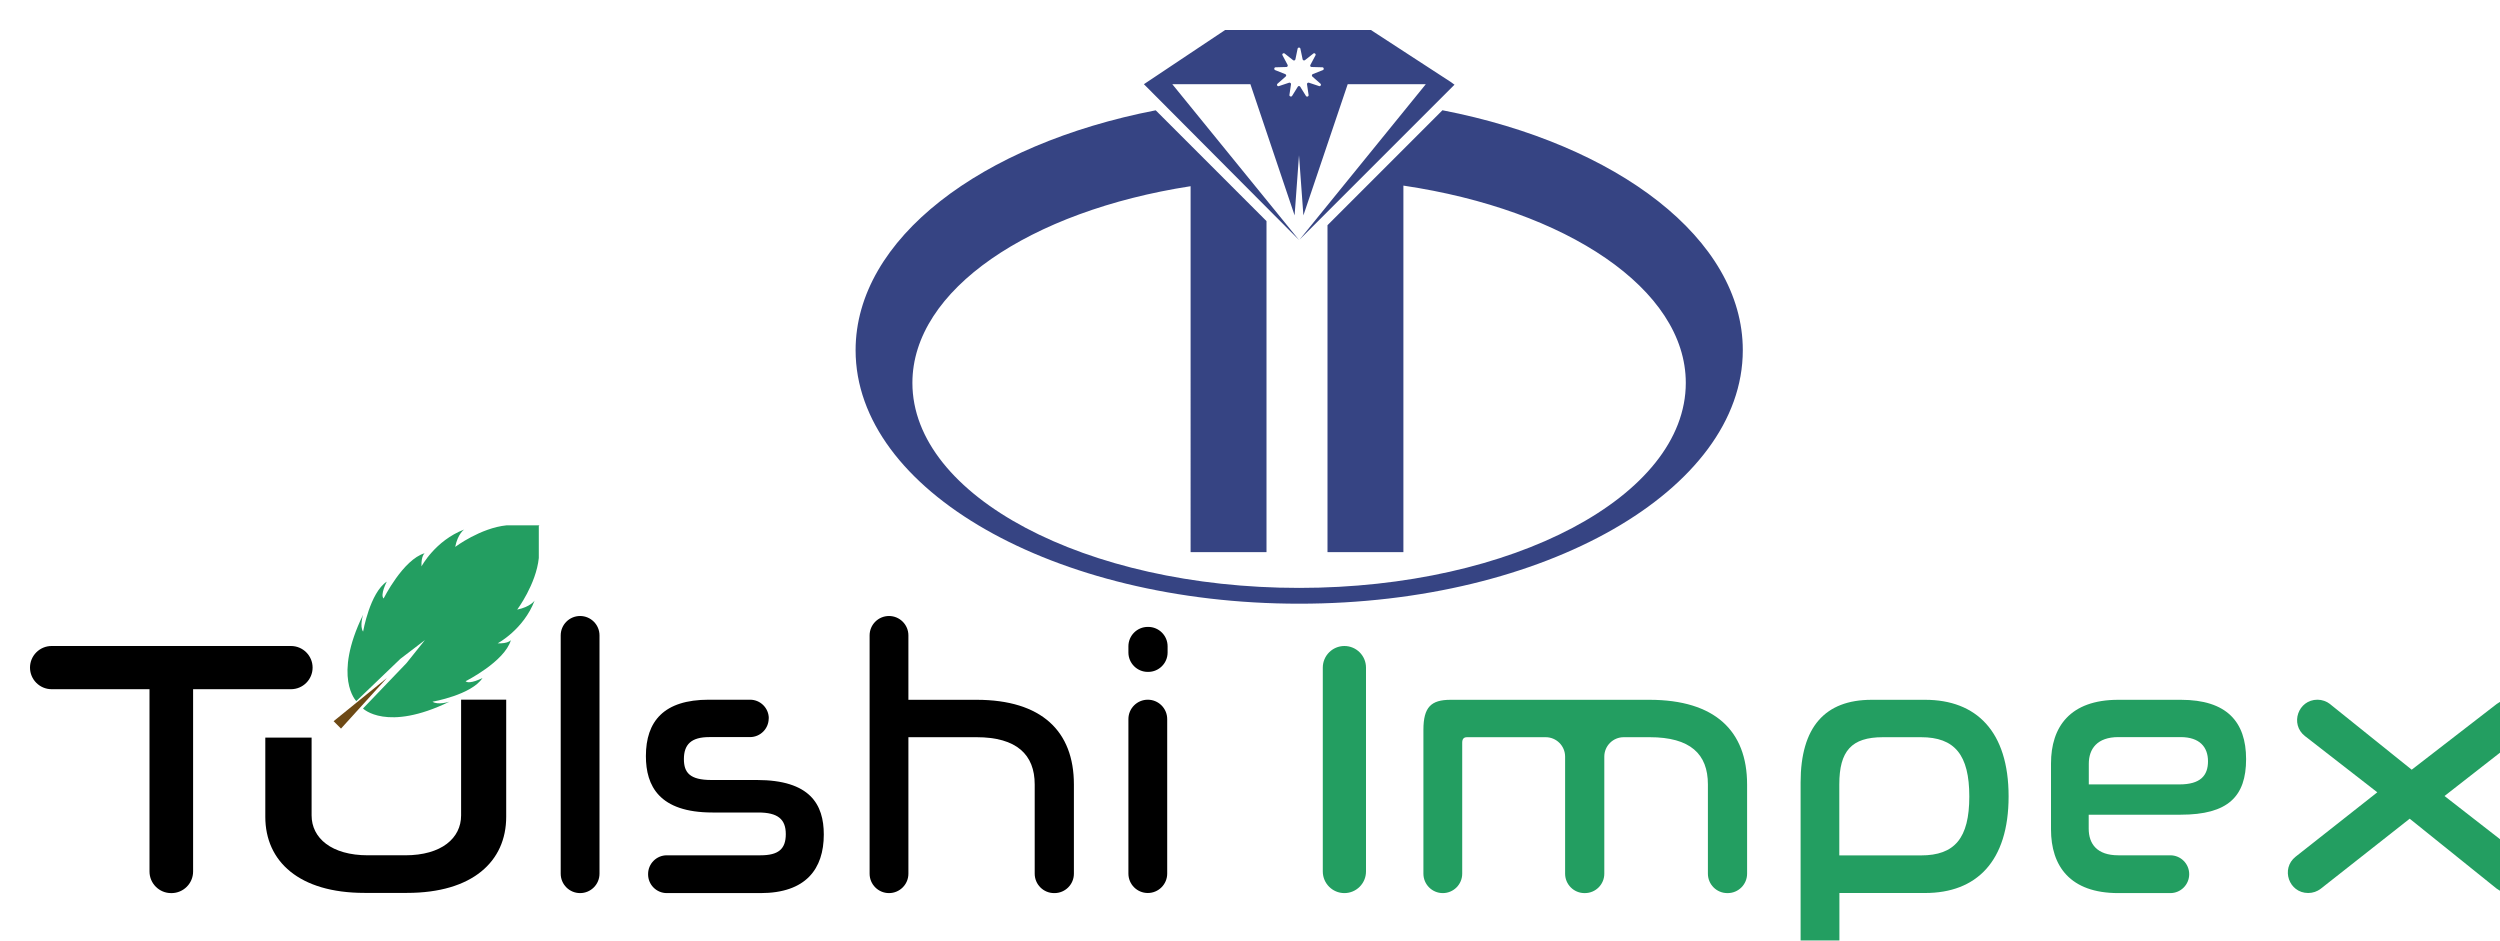
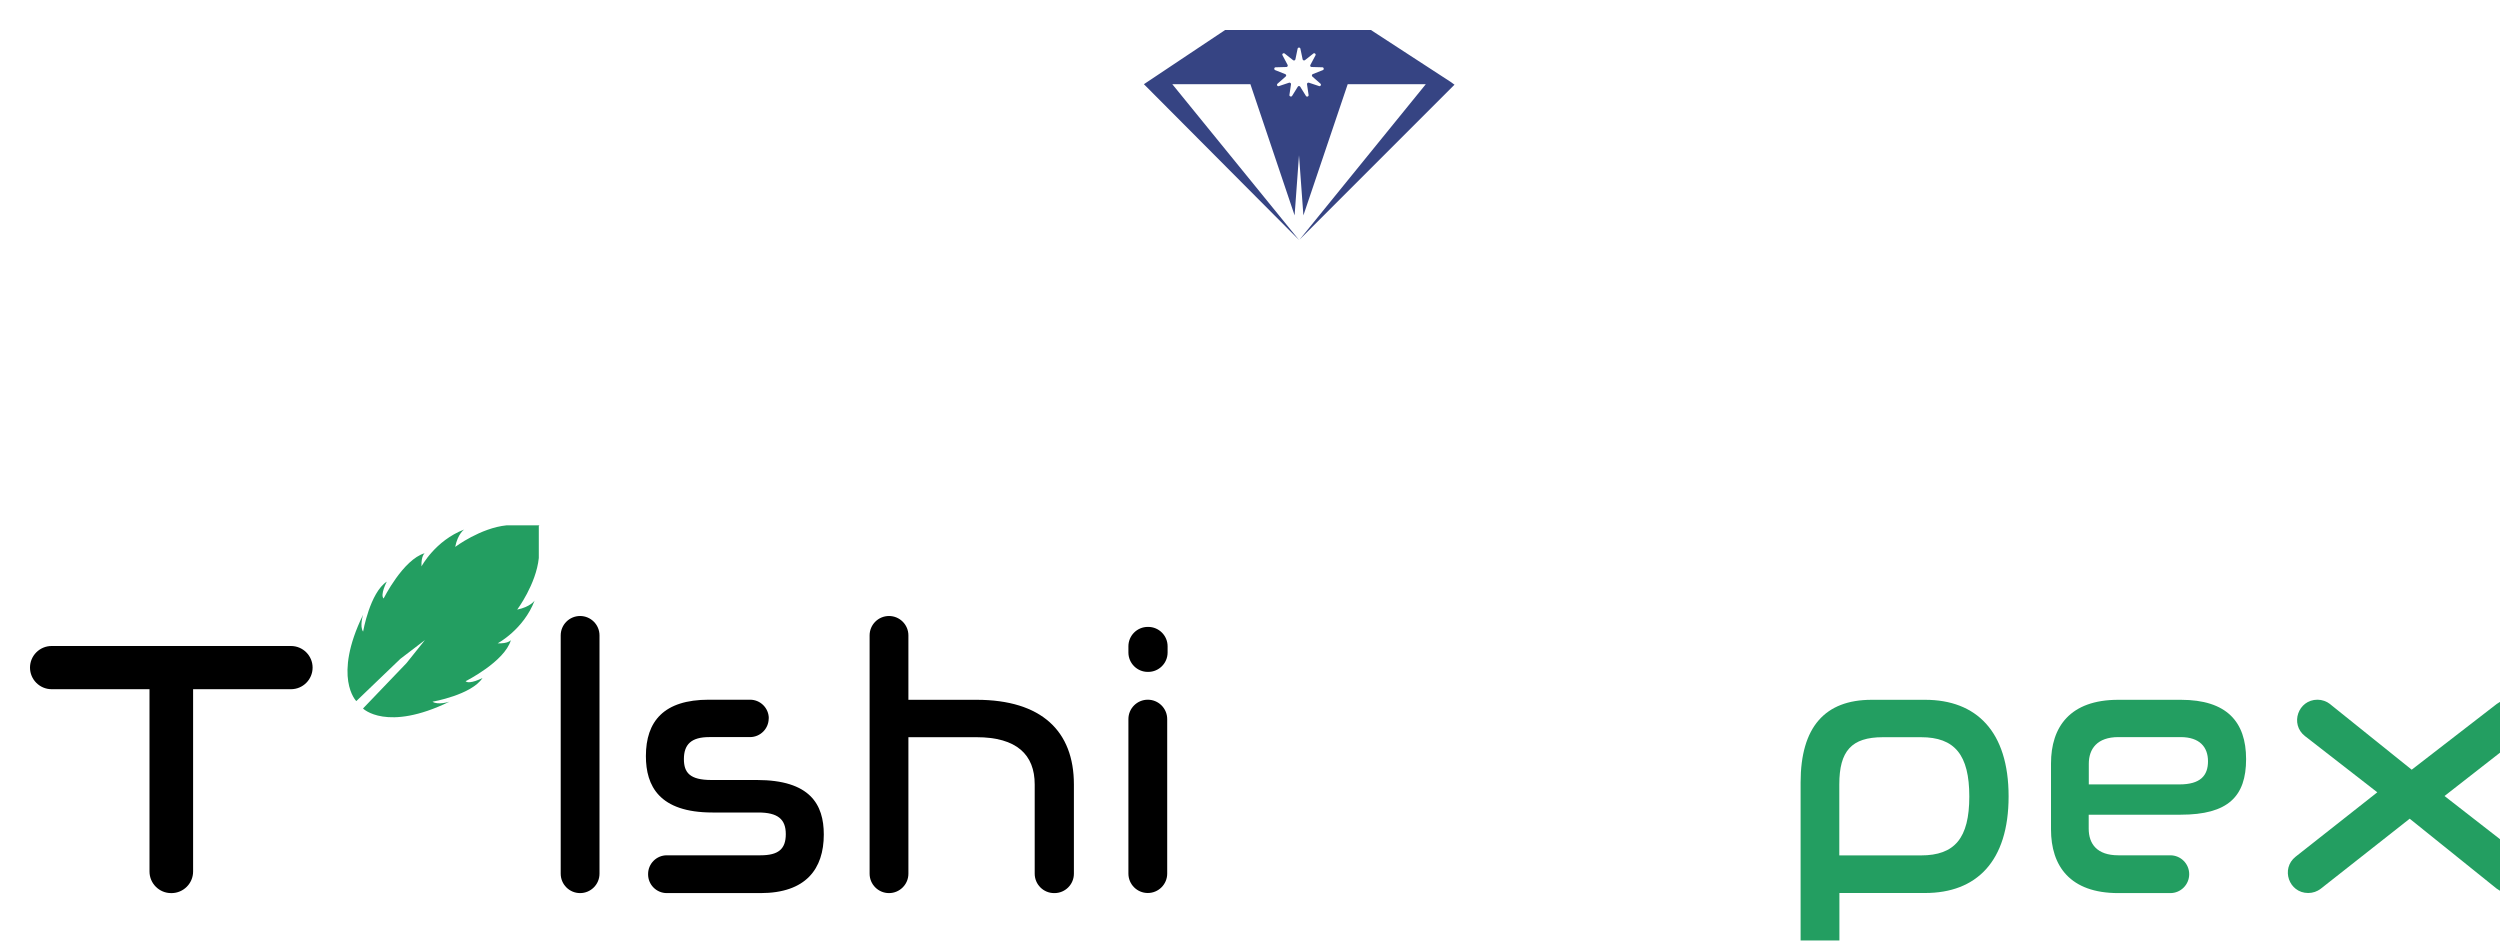
<svg xmlns="http://www.w3.org/2000/svg" id="b" width="250" height="94.07" viewBox="0 0 250 94.07">
  <defs>
    <style>.f{fill:#364483;}.g{fill:#239e61;}.h{filter:url(#d);}.i{fill:#6d4915;}</style>
    <filter id="d" filterUnits="userSpaceOnUse">
      <feOffset dx="3" dy="3" />
      <feGaussianBlur result="e" stdDeviation="3" />
      <feFlood flood-color="#000" flood-opacity=".2" />
      <feComposite in2="e" operator="in" />
      <feComposite in="SourceGraphic" />
    </filter>
  </defs>
  <g id="c">
    <g class="h">
      <g>
-         <path class="f" d="M141.25,8.02l-11.5,11.5V52.21h7.59V15.56c16.29,2.42,28.24,10.34,28.24,19.73,0,11.32-17.31,20.5-38.67,20.5s-38.67-9.18-38.67-20.5c0-9.31,11.75-17.18,27.82-19.67V52.21h7.59V19.11l-11.08-11.08c-17.46,3.39-30.01,12.86-30.01,23.99,0,14,19.86,25.35,44.36,25.35s44.36-11.35,44.36-25.35c0-11.13-12.55-20.59-30.01-23.99Z" />
        <path class="f" d="M126.95,20.97l15.5-15.5-.07-.05-.27-.2-8.02-5.22h-14.58l-8.12,5.42,15.52,15.59-12.68-15.59h7.81l4.42,13.12,.44-6.01,.44,6.01,4.43-13.12h7.81l-.04,.05-12.59,15.5Zm2.34-16.96l-1.01,.4c-.1,.04-.12,.17-.05,.24l.82,.72c.11,.1,0,.29-.14,.24l-1.02-.34c-.1-.03-.21,.06-.19,.16l.16,1.07c.02,.15-.18,.23-.27,.09l-.57-.92c-.06-.09-.19-.09-.24,0l-.57,.92c-.09,.13-.28,.06-.27-.09l.16-1.07c.02-.1-.09-.19-.19-.16l-1.02,.34c-.15,.06-.26-.13-.14-.24l.82-.72c.08-.07,.06-.2-.05-.24l-1.01-.4c-.14-.06-.1-.28,.05-.28l1.08-.03c.1,0,.17-.12,.12-.21l-.51-.96c-.08-.13,.09-.27,.21-.18l.85,.67c.08,.07,.21,.02,.23-.09l.22-1.06c.03-.15,.25-.15,.28,0l.22,1.06c.02,.1,.14,.15,.23,.09l.85-.67c.11-.09,.28,.05,.21,.18l-.51,.96c-.06,.09,0,.21,.12,.21l1.08,.03c.15,0,.19,.22,.05,.28Z" />
      </g>
      <g>
        <path class="g" d="M50.88,49.6l.07-.07h-3.27c-2.63,.26-5.16,2.16-5.16,2.16,.26-1.32,.9-1.74,.9-1.74-2.9,1.11-4.27,3.69-4.27,3.69-.05-1.05,.32-1.32,.32-1.32-2.16,.63-4.11,4.53-4.11,4.53-.37-.37,.32-1.69,.32-1.69-1.69,1.11-2.37,5-2.37,5-.37-.53,0-1.69,0-1.69-3.06,6.27-.68,8.64-.68,8.64l4.41-4.23,2.45-1.87-1.84,2.3-4.35,4.54s2.37,2.37,8.64-.68c0,0-1.16,.37-1.69,0,0,0,3.9-.68,5-2.37,0,0-1.32,.68-1.69,.32,0,0,3.9-1.95,4.53-4.11,0,0-.26,.37-1.32,.32,0,0,2.58-1.37,3.69-4.27,0,0-.42,.63-1.74,.9,0,0,1.89-2.53,2.16-5.16v-3.19Z" />
-         <polygon class="i" points="30.36 69.12 31.1 69.86 35.7 64.79 30.36 69.12" />
      </g>
      <path d="M28.26,63.76h0c0,1.19-.97,2.16-2.16,2.16h-9.79v18.23c0,1.19-.97,2.16-2.16,2.16h-.04c-1.19,0-2.16-.97-2.16-2.16v-18.23H2.16c-1.19,0-2.16-.97-2.16-2.16H0c0-1.19,.97-2.16,2.16-2.16H26.1c1.19,0,2.16,.97,2.16,2.16Z" />
-       <path d="M28.16,70.77v7.77c0,2.27,1.99,3.99,5.63,3.99h3.73c3.64,0,5.59-1.72,5.59-3.99v-11.57h4.51v11.71c0,4.47-3.38,7.61-9.92,7.61h-4.25c-6.54,0-9.92-3.15-9.92-7.61v-7.92h4.64Z" />
      <path d="M56.95,60.54v23.83c0,1.07-.87,1.94-1.94,1.94h0c-1.07,0-1.94-.87-1.94-1.94v-23.83c0-1.07,.87-1.94,1.94-1.94h0c1.07,0,1.94,.87,1.94,1.94Z" />
      <path d="M73.87,68.84h0c0,1.03-.84,1.87-1.87,1.87h-4.08c-1.79,0-2.53,.73-2.53,2.2,0,1.35,.59,2.09,2.75,2.09h4.54c5.34,0,6.7,2.45,6.7,5.45,0,3.44-1.79,5.86-6.33,5.86h-9.37c-1.03,0-1.87-.84-1.87-1.87v-.04c0-1.03,.84-1.87,1.87-1.87h9.37c1.79,0,2.53-.62,2.53-2.12s-.81-2.16-2.75-2.16h-4.58c-5.34,0-6.66-2.67-6.66-5.64,0-3.48,1.79-5.64,6.3-5.64h4.12c1.03,0,1.87,.84,1.87,1.87Z" />
      <path d="M87.84,60.54v6.44h6.81c6.52,0,9.74,3.15,9.74,8.46v8.93c0,1.07-.87,1.94-1.94,1.94h-.04c-1.07,0-1.94-.87-1.94-1.94v-8.93c0-2.96-1.79-4.72-5.82-4.72h-6.81v13.65c0,1.07-.87,1.94-1.94,1.94h0c-1.07,0-1.94-.87-1.94-1.94v-23.83c0-1.07,.87-1.94,1.94-1.94h0c1.07,0,1.94,.87,1.94,1.94Z" />
      <path d="M113.76,61.63v.62c0,1.07-.87,1.94-1.94,1.94h-.04c-1.07,0-1.94-.87-1.94-1.94v-.62c0-1.07,.87-1.94,1.94-1.94h.04c1.07,0,1.94,.87,1.94,1.94Zm-.04,7.28v15.45c0,1.07-.87,1.94-1.94,1.94h0c-1.07,0-1.94-.87-1.94-1.94v-15.45c0-1.07,.87-1.94,1.94-1.94h0c1.07,0,1.94,.87,1.94,1.94Z" />
-       <path class="g" d="M133.6,63.76v20.39c0,1.19-.97,2.16-2.16,2.16h0c-1.19,0-2.16-.97-2.16-2.16v-20.39c0-1.19,.97-2.16,2.16-2.16h0c1.19,0,2.16,.97,2.16,2.16Z" />
-       <path class="g" d="M161.94,66.98c6.55,0,9.77,3.11,9.77,8.46v8.93c0,1.07-.87,1.94-1.94,1.94h-.04c-1.07,0-1.94-.87-1.94-1.94v-8.93c0-3.04-1.76-4.72-5.82-4.72h-2.6c-1.07,0-1.94,.87-1.94,1.94v11.71c0,1.07-.87,1.94-1.94,1.94h-.04c-1.07,0-1.94-.87-1.94-1.94v-11.71c0-1.07-.87-1.94-1.94-1.94h-7.87c-.33,0-.48,.18-.48,.55v13.1c0,1.07-.87,1.94-1.94,1.94h0c-1.07,0-1.94-.87-1.94-1.94v-14.39c0-2.27,.77-3,2.71-3h19.88Z" />
      <path class="g" d="M189.51,66.98c5.12,0,8.35,3.15,8.35,9.66s-3.22,9.66-8.35,9.66h-8.57v5.82c0,1.07-.87,1.94-1.94,1.94h0c-1.07,0-1.94-.87-1.94-1.94v-16.87c0-5.56,2.45-8.27,7.1-8.27h5.34Zm-8.57,15.56h8.16c3.37,0,4.83-1.72,4.83-5.89s-1.46-5.93-4.83-5.93h-3.81c-3.15,0-4.36,1.39-4.36,4.72v7.1Z" />
      <path class="g" d="M215.09,66.98c4.58,0,6.52,2.2,6.52,5.93s-1.79,5.56-6.55,5.56h-9.19v1.39c0,1.54,.84,2.67,2.96,2.67h5.2c1.04,0,1.89,.84,1.89,1.89h0c0,1.04-.84,1.89-1.89,1.89h-5.2c-4.83,0-6.73-2.71-6.73-6.37v-6.59c0-3.66,1.9-6.37,6.73-6.37h6.26Zm-9.22,8.46h9.08c2.09,0,2.85-.88,2.85-2.31s-.84-2.42-2.74-2.42h-6.22c-2.12,0-2.96,1.17-2.96,2.67v2.05Z" />
      <path class="g" d="M230.03,67.43l8.14,6.54,8.5-6.57c.35-.27,.79-.42,1.24-.42h0c1.92,0,2.76,2.43,1.24,3.61l-7.7,6.01,7.75,6.03c1.54,1.2,.7,3.67-1.26,3.67h0c-.47,0-.92-.16-1.29-.45l-8.68-6.98-8.89,7c-.36,.28-.8,.43-1.26,.43h0c-1.93,0-2.77-2.43-1.26-3.63l8.17-6.44-7.23-5.62c-1.53-1.19-.69-3.64,1.25-3.64h0c.46,0,.91,.16,1.28,.45Z" />
    </g>
  </g>
</svg>